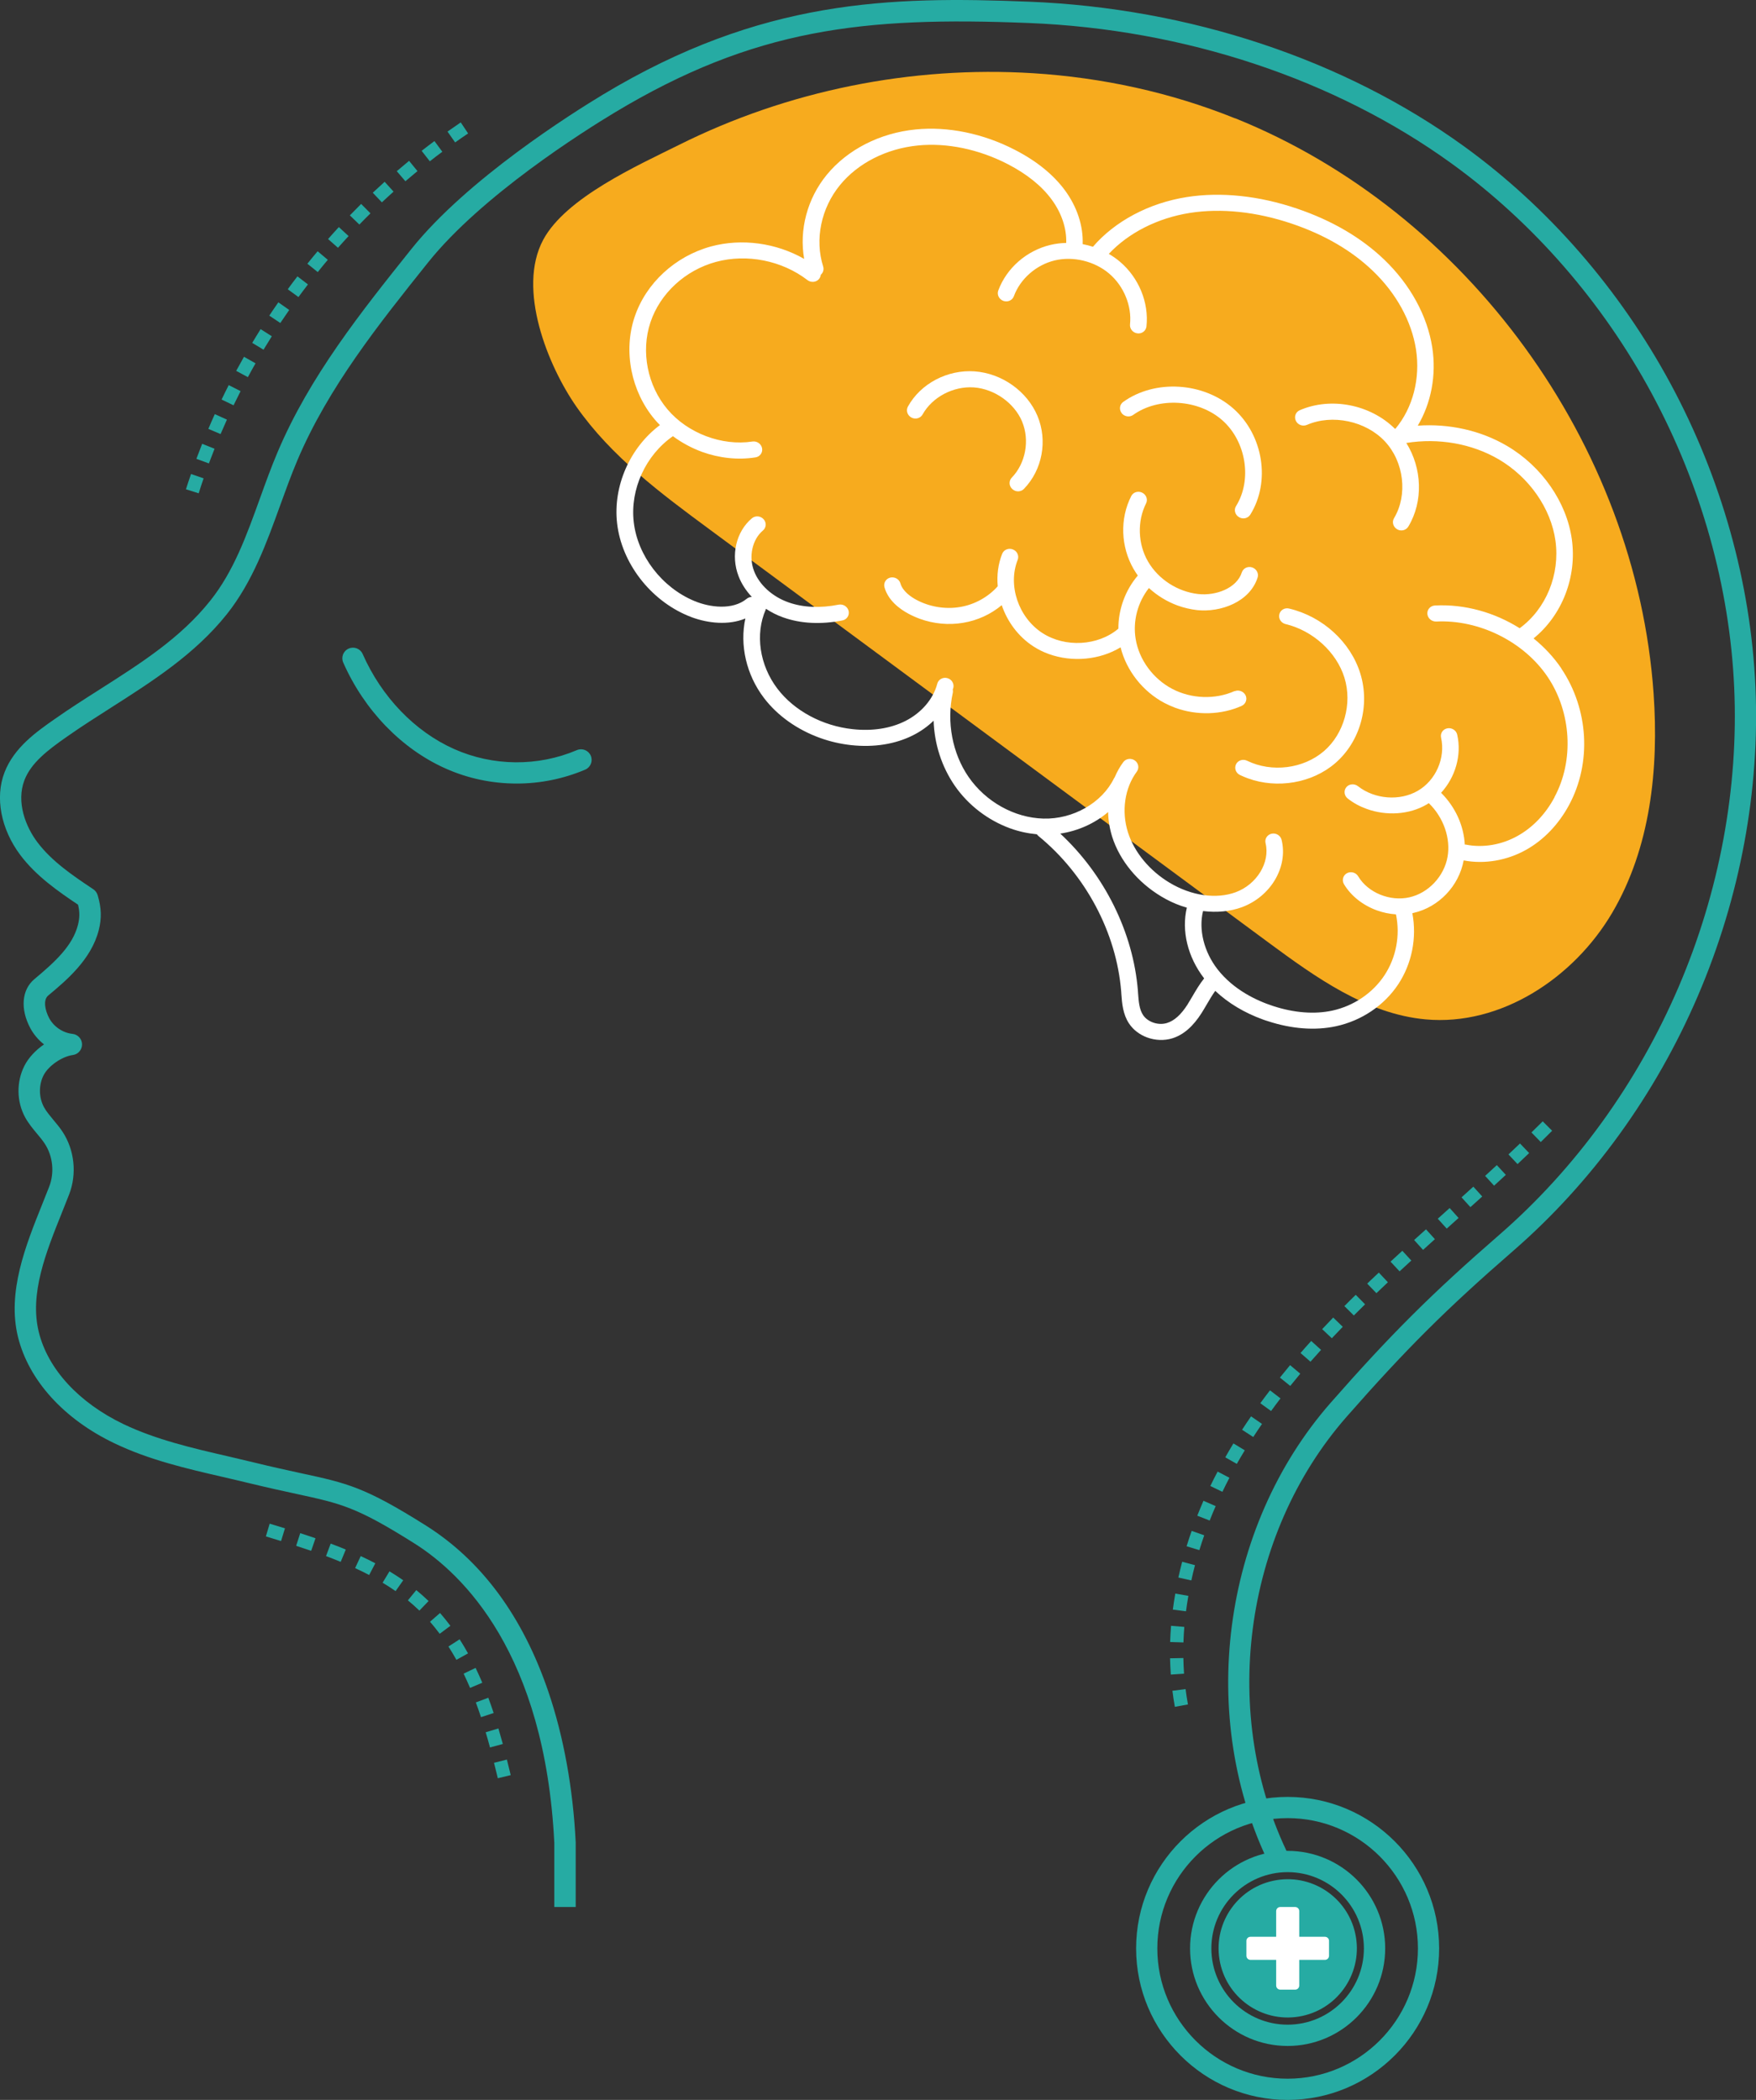
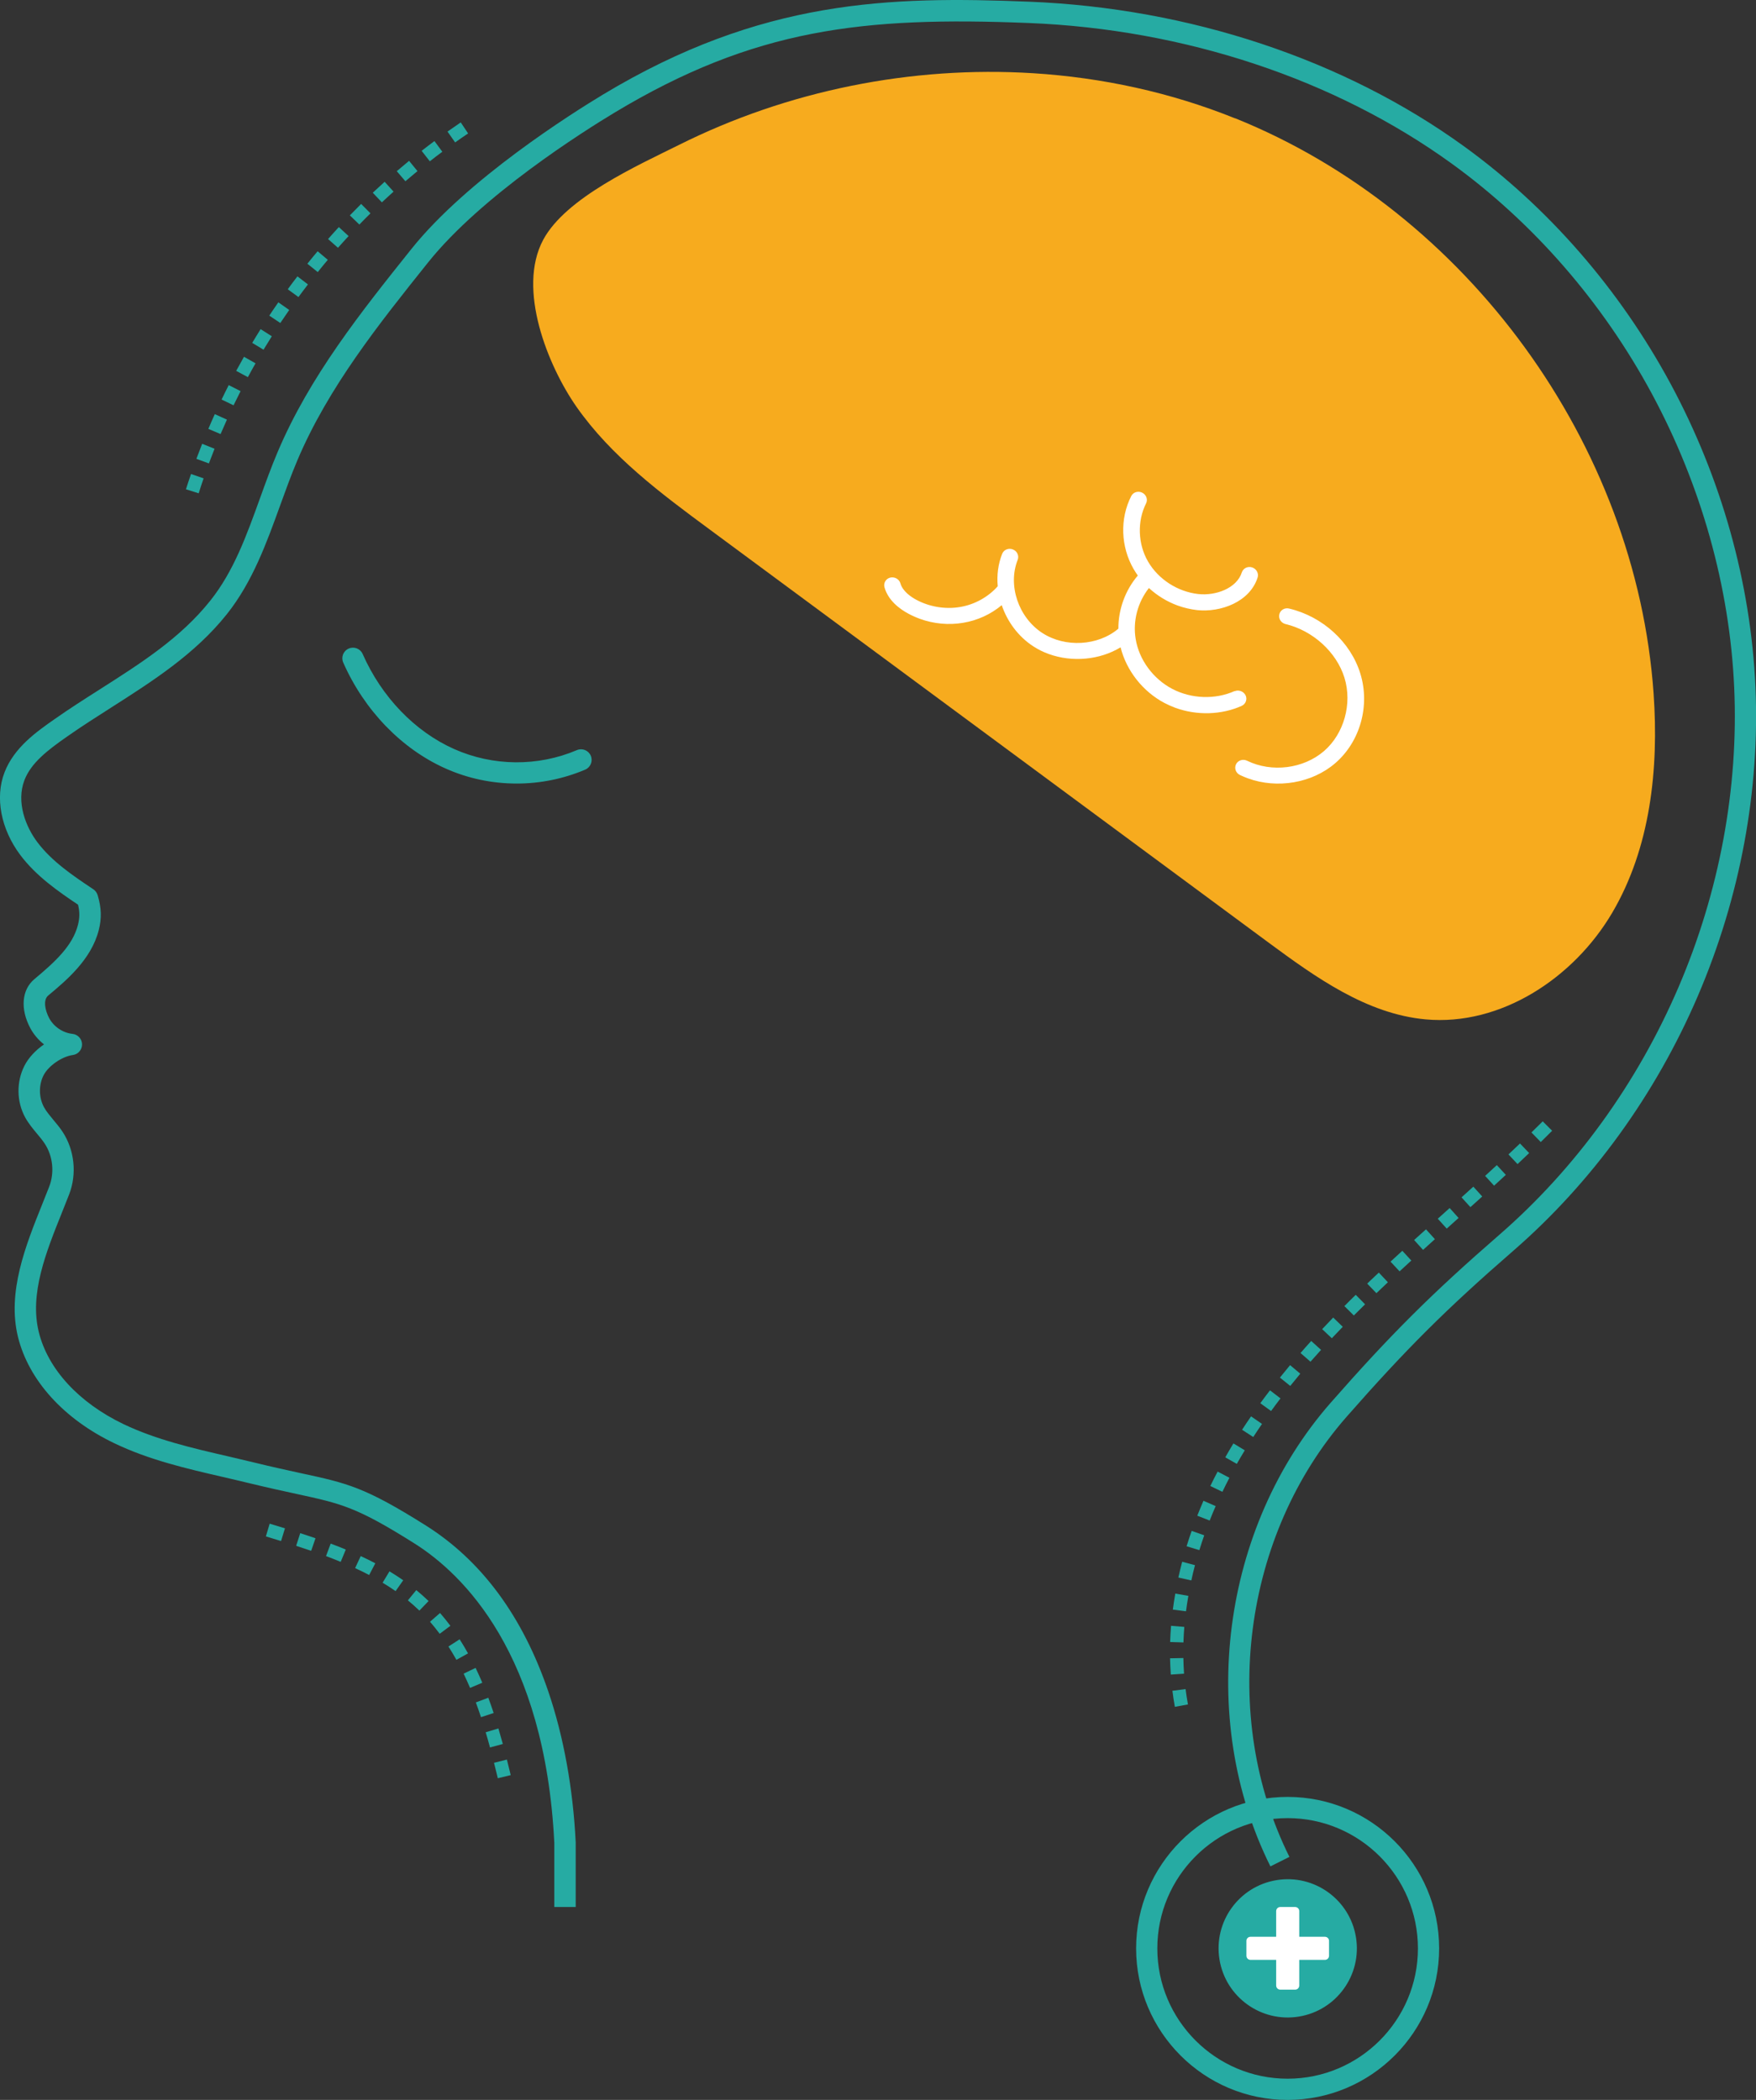
<svg xmlns="http://www.w3.org/2000/svg" id="Layer_2" data-name="Layer 2" viewBox="0 0 206.99 247.55">
  <rect x="0" y="0" width="206.99" height="247.55" fill="#333333" stroke="none" />
  <defs>
    <style>
      .cls-1 {
        fill: #26aba3;
      }

      .cls-1, .cls-2, .cls-3 {
        stroke-width: 0px;
      }

      .cls-2 {
        fill: #f7ab1e;
      }

      .cls-3 {
        fill: #fff;
      }
    </style>
  </defs>
  <g id="Design">
    <g>
-       <path class="cls-2" d="M145.59,13.94c27.33,11.01,47.28,38.43,49.33,67.83.62,8.88-.37,18.18-4.89,25.85-4.52,7.67-13.12,13.36-21.99,12.55-6.94-.64-12.92-4.93-18.53-9.07-21.95-16.22-43.89-32.45-65.84-48.67-5.76-4.25-11.62-8.62-15.72-14.48-3.37-4.83-7.03-13.87-3.92-19.68,2.66-4.97,11.17-8.78,15.99-11.18,12.84-6.42,27.42-9.35,41.74-8.46,8.15.51,16.24,2.26,23.82,5.32Z" />
+       <path class="cls-2" d="M145.59,13.94c27.33,11.01,47.28,38.43,49.33,67.83.62,8.88-.37,18.18-4.89,25.85-4.52,7.67-13.12,13.36-21.99,12.55-6.94-.64-12.92-4.93-18.53-9.07-21.95-16.22-43.89-32.45-65.84-48.67-5.76-4.25-11.62-8.62-15.72-14.48-3.37-4.83-7.03-13.87-3.92-19.68,2.66-4.97,11.17-8.78,15.99-11.18,12.84-6.42,27.42-9.35,41.74-8.46,8.15.51,16.24,2.26,23.82,5.32" />
      <path class="cls-1" d="M67.85,224.81h-2.51v-7.55c-1.11-22.37-10.8-31.72-16.47-35.3-6.85-4.32-8.63-4.7-13.93-5.85-1.48-.32-3.32-.72-5.59-1.27-1.01-.25-2.03-.48-3.05-.72-4.3-.99-8.75-2.02-12.84-3.99-5.95-2.85-10.08-7.42-11.34-12.52-1.3-5.3.91-10.79,2.85-15.63.28-.7.56-1.4.83-2.09.64-1.66.44-3.61-.54-5.09-.26-.39-.57-.77-.91-1.17-.48-.58-.98-1.17-1.38-1.9-1.02-1.86-1.05-4.2-.09-6.09.48-.95,1.32-1.84,2.31-2.52-.66-.52-1.22-1.17-1.62-1.92-1.2-2.26-1.01-4.52.48-5.77,2.44-2.04,4.51-3.93,5.14-6.4.21-.85.22-1.51.01-2.38-2.36-1.58-4.95-3.38-6.81-5.86-2.28-3.04-3-6.77-1.86-9.73,1.13-2.94,3.77-4.79,5.9-6.28,1.75-1.23,3.57-2.39,5.33-3.51,4.9-3.12,9.53-6.07,13.02-10.45,2.77-3.47,4.27-7.66,5.87-12.09.65-1.8,1.32-3.66,2.08-5.45,3.78-8.93,9.87-16.55,15.75-23.91,6.6-8.26,18.98-16.04,22.61-18.23C89.74-.09,104.87-.46,121.32.2c18.9.76,37.1,6.81,51.24,17.04,9.92,7.18,18.34,16.85,24.35,27.98,6,11.13,9.46,23.48,10.01,35.71.55,12.24-1.8,24.85-6.78,36.47-4.98,11.62-12.51,22.01-21.75,30.04-7.92,6.88-12.69,11.64-19.66,19.58-12.23,13.94-15,35.27-6.74,51.88l-2.24,1.12c-8.7-17.49-5.78-39.96,7.1-54.65,7.05-8.03,11.88-12.85,19.9-19.82,8.96-7.79,16.25-17.87,21.09-29.14,4.84-11.27,7.11-23.5,6.58-35.36-.53-11.86-3.89-23.84-9.71-34.64-5.82-10.8-13.99-20.18-23.61-27.14-13.75-9.94-31.46-15.83-49.87-16.56-19.44-.78-32.33.65-48.83,10.59-3.55,2.14-15.61,9.72-21.95,17.65-5.78,7.23-11.75,14.7-15.4,23.32-.73,1.73-1.39,3.55-2.03,5.32-1.6,4.42-3.25,9-6.27,12.8-3.75,4.71-8.77,7.91-13.63,11.01-1.74,1.11-3.53,2.25-5.24,3.45-2.27,1.59-4.21,3.07-5,5.12-.99,2.58.14,5.48,1.53,7.32,1.71,2.27,4.19,3.94,6.59,5.54.24.16.42.41.51.69.45,1.52.49,2.72.13,4.13-.88,3.46-3.81,5.92-5.96,7.71-.62.52-.37,1.75.12,2.67.54,1.01,1.61,1.73,2.75,1.85.63.07,1.11.59,1.12,1.23.01.63-.46,1.18-1.08,1.26-1.3.18-2.89,1.28-3.46,2.4-.58,1.15-.56,2.63.06,3.76.28.51.68.98,1.1,1.49.37.44.75.89,1.09,1.41,1.41,2.15,1.7,4.97.77,7.37-.27.7-.55,1.4-.84,2.12-1.89,4.71-3.85,9.58-2.74,14.1,1.07,4.37,4.71,8.33,9.98,10.86,3.85,1.84,8.16,2.84,12.33,3.8,1.03.24,2.06.48,3.08.73,2.24.55,3.98.92,5.52,1.26,5.47,1.18,7.52,1.63,14.74,6.18,6.56,4.14,11.41,10.72,14.42,19.58,1.8,5.29,2.91,11.43,3.22,17.75,0,.02,0,.04,0,.06v7.58Z" />
      <path class="cls-1" d="M60.91,92.37c-2.87,0-5.74-.59-8.4-1.78-5.18-2.31-9.57-6.86-12.05-12.48-.28-.63,0-1.37.64-1.65.63-.28,1.37,0,1.65.64,2.23,5.06,6.15,9.14,10.78,11.2,4.58,2.04,9.86,2.09,14.47.13.64-.27,1.37.03,1.64.66.27.64-.03,1.37-.66,1.64-2.57,1.09-5.32,1.64-8.07,1.64Z" />
      <path class="cls-1" d="M151.78,247.55c-9.85,0-17.86-8.01-17.86-17.86s8.01-17.86,17.86-17.86,17.86,8.01,17.86,17.86-8.01,17.86-17.86,17.86ZM151.78,214.33c-8.47,0-15.36,6.89-15.36,15.36s6.89,15.36,15.36,15.36,15.36-6.89,15.36-15.36-6.89-15.36-15.36-15.36Z" />
-       <path class="cls-1" d="M151.78,241.19c-6.34,0-11.5-5.16-11.5-11.5s5.16-11.5,11.5-11.5,11.5,5.16,11.5,11.5-5.16,11.5-11.5,11.5ZM151.78,220.7c-4.96,0-8.99,4.03-8.99,8.99s4.03,8.99,8.99,8.99,8.99-4.03,8.99-8.99-4.03-8.99-8.99-8.99Z" />
      <circle class="cls-1" cx="151.78" cy="229.69" r="8.15" transform="translate(-34.83 27.28) rotate(-9.22)" />
      <g>
-         <path class="cls-3" d="M184.06,78.82c-.91-1.35-2.03-2.54-3.29-3.56,3.37-2.73,5.13-7.25,4.51-11.69-.61-4.38-3.54-8.6-7.65-11.01-3.1-1.82-6.81-2.64-10.51-2.38,1.58-2.66,2.21-5.95,1.71-9.21-.58-3.74-2.59-7.41-5.66-10.36-2.71-2.6-6.17-4.62-10.29-6.02-4.48-1.52-8.97-1.99-12.98-1.36-4.45.7-8.46,2.83-11.07,5.86-.4-.13-.8-.23-1.21-.31.08-2.13-.65-4.38-2.08-6.33-1.37-1.86-3.35-3.47-5.9-4.78-3.75-1.94-7.91-2.79-11.71-2.41-4.22.42-8.03,2.37-10.47,5.34-2.31,2.81-3.27,6.5-2.67,9.92-3.29-1.88-7.34-2.45-10.97-1.47-4.23,1.15-7.69,4.34-9.02,8.33-1.35,4.03-.41,8.77,2.38,12.07.19.23.4.45.61.66-3.54,2.65-5.55,7.2-5.05,11.58.53,4.66,3.89,9.04,8.36,10.9.16.06.31.13.48.19,1.9.69,4.27.96,6.28.13-.68,3.12.1,6.63,2.2,9.38,1.6,2.1,3.93,3.73,6.57,4.69,1.18.43,2.43.72,3.7.86,2.69.29,5.21-.11,7.29-1.16.92-.46,1.74-1.05,2.43-1.72.09,2.75.95,5.42,2.49,7.66,1.61,2.33,3.95,4.09,6.53,5.03,1.02.37,2.08.6,3.15.7.05.07.1.13.17.19,5.56,4.54,9.21,11.39,9.77,18.34l.02.3c.08,1.11.18,2.38.9,3.47.51.77,1.28,1.34,2.16,1.66.94.34,1.99.39,2.96.09,1.3-.41,2.42-1.38,3.44-2.98.22-.35.43-.71.64-1.07.32-.54.62-1.06.97-1.54,1.51,1.43,3.42,2.58,5.63,3.38.2.07.39.14.6.2,2.79.91,5.56,1.12,8,.59,3.01-.65,5.69-2.45,7.34-4.95,1.61-2.44,2.21-5.48,1.66-8.38.05,0,.1-.02.14-.03,2.98-.68,5.35-3.17,5.91-6.19,2.43.47,5.11.02,7.38-1.26,2.08-1.17,3.82-3,5.05-5.28,2.67-4.97,2.31-11.28-.92-16.08ZM140,118.39c-.77,1.21-1.56,1.93-2.42,2.2-1.03.33-2.28-.09-2.84-.93-.45-.68-.52-1.6-.59-2.57l-.02-.31c-.56-6.88-3.94-13.67-9.15-18.51,2.12-.32,4.08-1.21,5.64-2.54.02.98.18,1.96.48,2.92.89,2.8,3,5.36,5.78,7.03.75.45,1.53.82,2.32,1.1.23.08.47.15.7.22-.65,2.74.1,5.83,2.04,8.34-.52.65-.94,1.36-1.34,2.04-.2.34-.39.67-.6,1ZM183.24,93.99c-1.06,1.98-2.56,3.55-4.33,4.54-1.89,1.07-4.12,1.44-6.11,1.04-.05,0-.09-.01-.14-.01-.11-2.21-1.1-4.42-2.79-6.1,1.67-1.82,2.45-4.43,1.9-6.85-.11-.51-.63-.85-1.16-.75-.53.1-.86.59-.74,1.11.53,2.39-.62,5.02-2.74,6.25-2.12,1.24-5.09,1.01-7.06-.54-.42-.33-1.04-.28-1.37.12s-.26,1,.16,1.33c.67.53,1.43.94,2.24,1.23,2.31.84,5,.69,7.07-.52.09-.05.17-.11.25-.16,1.74,1.68,2.6,4.15,2.21,6.34-.41,2.3-2.26,4.26-4.49,4.76-2.29.52-4.89-.54-6.04-2.47-.27-.46-.87-.62-1.33-.37-.46.25-.62.83-.35,1.29.85,1.42,2.26,2.5,3.88,3.09.72.26,1.48.42,2.25.47.52,2.48.02,5.1-1.36,7.19-1.39,2.1-3.63,3.61-6.16,4.16-2.09.45-4.5.26-6.95-.54-1.94-.63-4.66-1.9-6.56-4.33-1.6-2.06-2.25-4.67-1.71-6.87,1.6.2,3.17.06,4.57-.45,3.41-1.26,5.47-4.74,4.69-7.94-.12-.51-.65-.84-1.17-.73-.52.11-.85.61-.72,1.12.55,2.27-1.03,4.86-3.52,5.78-2.29.84-5.2.43-7.78-1.11-2.37-1.42-4.16-3.58-4.92-5.94-.79-2.49-.39-5.23,1.04-7.16.31-.42.21-1.01-.23-1.32-.44-.31-1.05-.23-1.36.19-.41.55-.74,1.15-1.01,1.78-.03.04-.06.09-.09.14-1.41,2.89-4.83,4.84-8.32,4.74-3.41-.09-6.79-1.97-8.82-4.91-1.91-2.77-2.61-6.47-1.86-9.91.03-.14.02-.28,0-.41.02-.06.04-.11.06-.17.13-.5-.19-1.03-.71-1.16-.52-.14-1.05.16-1.18.66-.47,1.81-1.88,3.45-3.77,4.4-1.75.88-3.89,1.21-6.19.96-3.58-.38-6.9-2.17-8.88-4.77-2.11-2.77-2.65-6.43-1.38-9.33.01-.03.02-.06.03-.09.61.4,1.28.75,1.99,1,.01,0,.02,0,.03.01,2.06.74,4.47.86,6.99.36.52-.1.85-.6.73-1.12-.12-.51-.65-.84-1.17-.74-2.16.43-4.21.34-5.92-.27-1.9-.67-3.44-2.07-4.06-3.7-.65-1.7-.21-3.71,1.05-4.77.4-.34.44-.93.08-1.33-.36-.4-.97-.45-1.38-.11-1.87,1.57-2.52,4.38-1.57,6.83.34.89.88,1.71,1.56,2.44-.21,0-.42.07-.59.21-1.69,1.39-4.39,1.02-6.18.27-3.83-1.59-6.7-5.34-7.15-9.32-.44-3.86,1.41-7.88,4.62-10.11,1.05.78,2.21,1.4,3.43,1.85,2.02.73,4.2.98,6.3.65.53-.08.88-.57.78-1.08-.1-.52-.61-.87-1.14-.79-3.6.55-7.62-.97-10-3.78-2.38-2.8-3.17-6.83-2.02-10.27,1.14-3.42,4.11-6.15,7.74-7.13,3.63-.98,7.76-.16,10.77,2.15.43.33,1.04.26,1.37-.14.12-.15.18-.32.2-.49.27-.23.39-.6.28-.97-1.01-3.19-.25-6.88,1.99-9.61,2.12-2.59,5.47-4.29,9.18-4.66,3.41-.34,7.17.44,10.57,2.19,2.27,1.17,4.02,2.58,5.2,4.19,1.17,1.59,1.77,3.41,1.71,5.11-.62.01-1.25.09-1.85.23-2.82.67-5.18,2.73-6.16,5.38-.18.49.09,1.03.6,1.22,0,0,0,0,0,0,.51.18,1.06-.06,1.24-.55.75-2.05,2.64-3.7,4.82-4.22,2.18-.52,4.7.09,6.42,1.56,1.72,1.46,2.68,3.81,2.45,5.98-.05.52.33.99.87,1.06.54.07,1.01-.3,1.07-.82.3-2.81-.9-5.74-3.13-7.63-.41-.35-.85-.65-1.31-.92,2.33-2.49,5.76-4.23,9.56-4.83,3.69-.58,7.85-.14,12.02,1.27,3.84,1.3,7.05,3.17,9.54,5.56,2.77,2.65,4.57,5.94,5.09,9.26.53,3.43-.37,6.89-2.42,9.35-.02,0-.04,0-.06.01-2.88-2.86-7.53-3.79-11.22-2.19-.49.21-.69.77-.46,1.25.23.48.81.69,1.3.48,3-1.3,6.95-.46,9.2,1.95,2.25,2.41,2.71,6.31,1.07,9.05-.27.45-.1,1.03.36,1.3.05.03.11.06.16.08.44.16.93,0,1.17-.4,1.78-2.97,1.62-6.87-.24-9.85,3.79-.61,7.71.07,10.89,1.93,3.6,2.11,6.16,5.78,6.69,9.6.55,3.98-1.1,8.03-4.22,10.31-2.95-1.86-6.47-2.86-9.98-2.68-.54.03-.94.47-.9.99.04.52.51.92,1.05.9,5.05-.25,10.33,2.37,13.13,6.53,2.8,4.16,3.13,9.85.81,14.16Z" />
-         <path class="cls-3" d="M120.48,49.7c.92,2.2.42,4.92-1.22,6.61-.36.38-.34.97.06,1.34.1.09.22.16.34.21.36.13.77.05,1.04-.23,2.17-2.24,2.81-5.69,1.59-8.6-1.22-2.91-4.19-5.02-7.4-5.25-3.2-.23-6.37,1.43-7.87,4.15-.25.46-.07,1.03.41,1.29.48.26,1.07.09,1.32-.36,1.14-2.05,3.62-3.36,6.05-3.19,2.43.18,4.76,1.83,5.69,4.04Z" />
        <path class="cls-3" d="M151.96,71.74c-.53-.13-1.05.18-1.16.69-.12.51.22,1.02.74,1.14,3.22.77,6.01,3.31,6.94,6.33.94,3.05-.05,6.6-2.41,8.64-2.43,2.09-6.15,2.56-9.07,1.14-.49-.24-1.07-.05-1.3.41-.23.47-.03,1.04.46,1.27.31.15.63.29.95.4,3.44,1.25,7.54.57,10.28-1.79,2.94-2.53,4.13-6.78,2.96-10.57-1.15-3.72-4.44-6.72-8.39-7.66Z" />
        <path class="cls-3" d="M145.52,81.47c-2.28,1.02-5.09.92-7.34-.26-2.25-1.18-3.91-3.43-4.31-5.87-.36-2.12.24-4.34,1.56-6.02.98.9,2.14,1.61,3.4,2.07.73.26,1.49.44,2.26.53,2.77.3,6.22-.94,7.15-3.83.16-.49-.13-1.03-.64-1.2-.52-.17-1.06.1-1.22.59-.6,1.88-3.08,2.77-5.12,2.55-2.45-.27-4.72-1.74-5.94-3.84-1.2-2.07-1.28-4.75-.23-6.84.24-.46.03-1.03-.45-1.27-.49-.24-1.07-.06-1.3.41-1.35,2.66-1.24,5.96.29,8.6.15.26.32.51.49.76-1.48,1.73-2.3,3.99-2.29,6.26-2.39,2.03-6.27,2.27-8.98.5-2.8-1.83-4.08-5.61-2.89-8.61.19-.48-.06-1.04-.57-1.23-.5-.2-1.07.03-1.26.52-.48,1.21-.64,2.52-.52,3.82-1.12,1.27-2.74,2.17-4.46,2.45-1.72.29-3.6-.02-5.15-.86-.58-.31-1.59-.98-1.86-1.92-.14-.51-.68-.81-1.2-.69-.52.13-.82.64-.68,1.15.44,1.55,1.78,2.55,2.83,3.11.43.23.88.43,1.34.6,1.63.59,3.39.76,5.1.47,1.7-.28,3.27-1.01,4.55-2.08.66,1.94,1.94,3.69,3.7,4.84.58.38,1.2.69,1.85.92,2.77,1,6.01.7,8.46-.79.68,2.74,2.62,5.22,5.19,6.57.41.21.83.4,1.26.56,2.53.92,5.43.85,7.83-.23.48-.22.68-.78.45-1.25-.24-.47-.82-.68-1.3-.47Z" />
-         <path class="cls-3" d="M132.21,48.7c.33.42.94.52,1.37.21,2.99-2.14,7.7-1.85,10.51.64,2.81,2.49,3.53,7.03,1.61,10.11-.28.44-.12,1.03.34,1.3.06.03.12.06.18.09.43.16.92,0,1.16-.38,2.41-3.88,1.54-9.37-1.99-12.5-3.53-3.13-9.24-3.48-12.99-.79-.43.31-.51.9-.18,1.32Z" />
      </g>
      <path class="cls-1" d="M23.41,58.15l-1.49-.47c.19-.6.39-1.21.6-1.8l1.48.51c-.2.58-.4,1.18-.58,1.77ZM24.62,54.63l-1.47-.54c.22-.59.45-1.18.68-1.77l1.46.58c-.23.58-.45,1.16-.67,1.74ZM26,51.17l-1.44-.61c.24-.58.5-1.16.76-1.74l1.43.65c-.26.57-.51,1.14-.75,1.7ZM27.53,47.78l-1.41-.68c.27-.57.56-1.14.84-1.7l1.4.71c-.28.55-.56,1.11-.83,1.67ZM29.22,44.46l-1.38-.74c.3-.55.61-1.11.92-1.66l1.36.77c-.31.54-.61,1.09-.9,1.63ZM31.07,41.23l-1.34-.81c.32-.54.66-1.08.99-1.62l1.32.84c-.33.52-.66,1.06-.98,1.59ZM33.05,38.08l-1.31-.87c.35-.53.71-1.05,1.07-1.57l1.28.9c-.35.51-.7,1.02-1.05,1.54ZM35.18,35.02l-1.26-.92c.37-.51.75-1.02,1.14-1.52l1.24.95c-.38.49-.75.99-1.12,1.49ZM37.45,32.07l-1.22-.98c.39-.49.8-.98,1.21-1.47l1.2,1.01c-.4.47-.8.96-1.18,1.44ZM39.85,29.22l-1.18-1.04c.42-.47.84-.95,1.27-1.41l1.15,1.06c-.42.45-.84.92-1.25,1.38ZM42.37,26.48l-1.13-1.09c.44-.45.89-.91,1.33-1.35l1.1,1.11c-.44.43-.88.88-1.31,1.32ZM45.02,23.86l-1.08-1.14c.46-.43.93-.86,1.4-1.29l1.05,1.16c-.46.41-.92.84-1.37,1.26ZM47.79,21.37l-1.02-1.19c.48-.41.97-.82,1.45-1.22l.99,1.21c-.47.39-.95.79-1.43,1.2ZM50.66,19.01l-.96-1.23c.5-.39,1.01-.78,1.51-1.15l.93,1.26c-.49.36-.99.74-1.48,1.13ZM53.65,16.79l-.9-1.28c.51-.36,1.04-.73,1.56-1.08l.87,1.3c-.51.34-1.03.7-1.53,1.06Z" />
      <path class="cls-1" d="M138.49,201.22c-.12-.63-.21-1.27-.29-1.9l1.55-.2c.08.6.17,1.21.28,1.81l-1.54.28ZM138.01,197.41c-.05-.63-.07-1.28-.09-1.92l1.57-.03c.01.61.04,1.23.08,1.84l-1.56.11ZM139.5,193.62l-1.57-.05c.02-.63.06-1.28.11-1.91l1.56.13c-.05.61-.08,1.23-.1,1.84ZM139.8,189.95l-1.55-.2c.08-.63.18-1.27.29-1.89l1.54.27c-.11.61-.2,1.22-.28,1.82ZM140.43,186.31l-1.53-.34c.14-.62.29-1.25.45-1.86l1.51.4c-.16.59-.3,1.2-.43,1.8ZM141.37,182.74l-1.5-.46c.19-.6.39-1.22.6-1.81l1.48.52c-.2.58-.4,1.17-.58,1.76ZM142.59,179.25l-1.46-.57c.23-.58.48-1.18.73-1.76l1.44.63c-.25.57-.49,1.14-.71,1.71ZM144.08,175.86l-1.41-.68c.27-.57.56-1.14.86-1.7l1.39.73c-.29.55-.57,1.11-.83,1.66ZM145.79,172.57l-1.36-.77c.31-.55.63-1.1.96-1.64l1.34.81c-.32.53-.64,1.07-.94,1.6ZM147.72,169.4l-1.31-.85c.34-.53.7-1.06,1.06-1.58l1.29.89c-.35.51-.7,1.03-1.03,1.54ZM149.83,166.34l-1.27-.92c.36-.5.75-1.01,1.14-1.52l1.24.95c-.38.5-.76,1-1.11,1.49ZM152.09,163.38l-1.22-.98c.4-.49.8-.98,1.2-1.47l1.2,1.01c-.4.48-.79.96-1.18,1.44ZM154.48,160.53l-1.18-1.03c.42-.48.83-.95,1.26-1.42l1.16,1.05c-.42.46-.83.93-1.24,1.39ZM156.99,157.76l-1.14-1.07c.43-.46.87-.92,1.3-1.37l1.13,1.09c-.43.45-.86.9-1.29,1.35ZM159.58,155.07l-1.11-1.1c.44-.45.89-.89,1.34-1.33l1.1,1.12c-.44.44-.89.88-1.33,1.32ZM162.25,152.45l-1.09-1.13.33-.32c.34-.33.69-.66,1.04-.98l1.07,1.14c-.34.32-.69.65-1.03.98l-.33.31ZM164.98,149.88l-1.07-1.15c.46-.43.92-.85,1.39-1.28l1.06,1.15c-.46.42-.92.85-1.38,1.27ZM167.74,147.34l-1.05-1.16c.46-.42.93-.84,1.4-1.26l1.05,1.16c-.46.42-.93.84-1.39,1.26ZM170.53,144.83l-1.05-1.16,1.4-1.26,1.05,1.17-1.4,1.26ZM173.33,142.31l-1.05-1.16c.47-.42.93-.84,1.39-1.26l1.05,1.16c-.46.42-.93.84-1.4,1.26ZM176.12,139.78l-1.06-1.16c.46-.42.92-.84,1.38-1.27l1.06,1.15c-.46.43-.92.85-1.39,1.28ZM178.88,137.23l-1.07-1.14c.46-.43.91-.86,1.36-1.29l1.08,1.13c-.45.43-.91.87-1.37,1.3ZM181.61,134.62l-1.09-1.12c.45-.44.89-.87,1.33-1.31l1.11,1.11c-.45.45-.89.89-1.34,1.33Z" />
      <path class="cls-1" d="M58.68,209.63c-.15-.61-.29-1.21-.45-1.82l1.52-.38c.15.61.3,1.22.45,1.83l-1.52.37ZM57.76,206c-.17-.64-.34-1.22-.51-1.79l1.5-.45c.17.58.34,1.18.52,1.83l-1.51.41ZM56.7,202.44c-.2-.6-.4-1.19-.61-1.75l1.47-.55c.21.58.43,1.18.63,1.8l-1.49.49ZM55.41,198.98c-.24-.57-.5-1.13-.76-1.68l1.41-.68c.27.57.54,1.15.79,1.75l-1.44.61ZM53.8,195.67c-.3-.54-.62-1.07-.94-1.57l1.32-.85c.34.53.67,1.09.99,1.66l-1.37.76ZM51.83,192.6c-.37-.49-.75-.97-1.14-1.42l1.18-1.03c.42.48.83.99,1.22,1.51l-1.26.94ZM49.44,189.87c-.43-.41-.88-.82-1.36-1.21l.99-1.21c.5.41.99.85,1.45,1.29l-1.09,1.13ZM46.63,187.57c-.48-.34-1-.67-1.53-.99l.81-1.34c.56.34,1.11.69,1.62,1.05l-.9,1.28ZM43.51,185.67c-.53-.28-1.08-.55-1.65-.81l.66-1.42c.59.27,1.17.56,1.72.85l-.73,1.39ZM40.16,184.12c-.55-.23-1.13-.45-1.73-.68l.55-1.47c.62.23,1.21.46,1.78.7l-.6,1.45ZM36.68,182.82c-.59-.2-1.18-.4-1.77-.59l.48-1.49c.6.19,1.2.39,1.8.6l-.51,1.48ZM33.13,181.67c-.6-.18-1.2-.37-1.79-.55l.45-1.5c.6.18,1.2.36,1.8.55l-.46,1.5Z" />
      <path class="cls-3" d="M156.18,228.32h-3.03v-3.03c0-.27-.22-.48-.48-.48h-1.76c-.27,0-.48.22-.48.48v3.03h-3.03c-.27,0-.48.22-.48.48v1.76c0,.27.22.48.48.48h3.03v3.03c0,.27.22.48.48.48h1.76c.27,0,.48-.22.48-.48v-3.03h3.03c.27,0,.48-.22.48-.48v-1.76c0-.27-.22-.48-.48-.48Z" />
    </g>
  </g>
</svg>